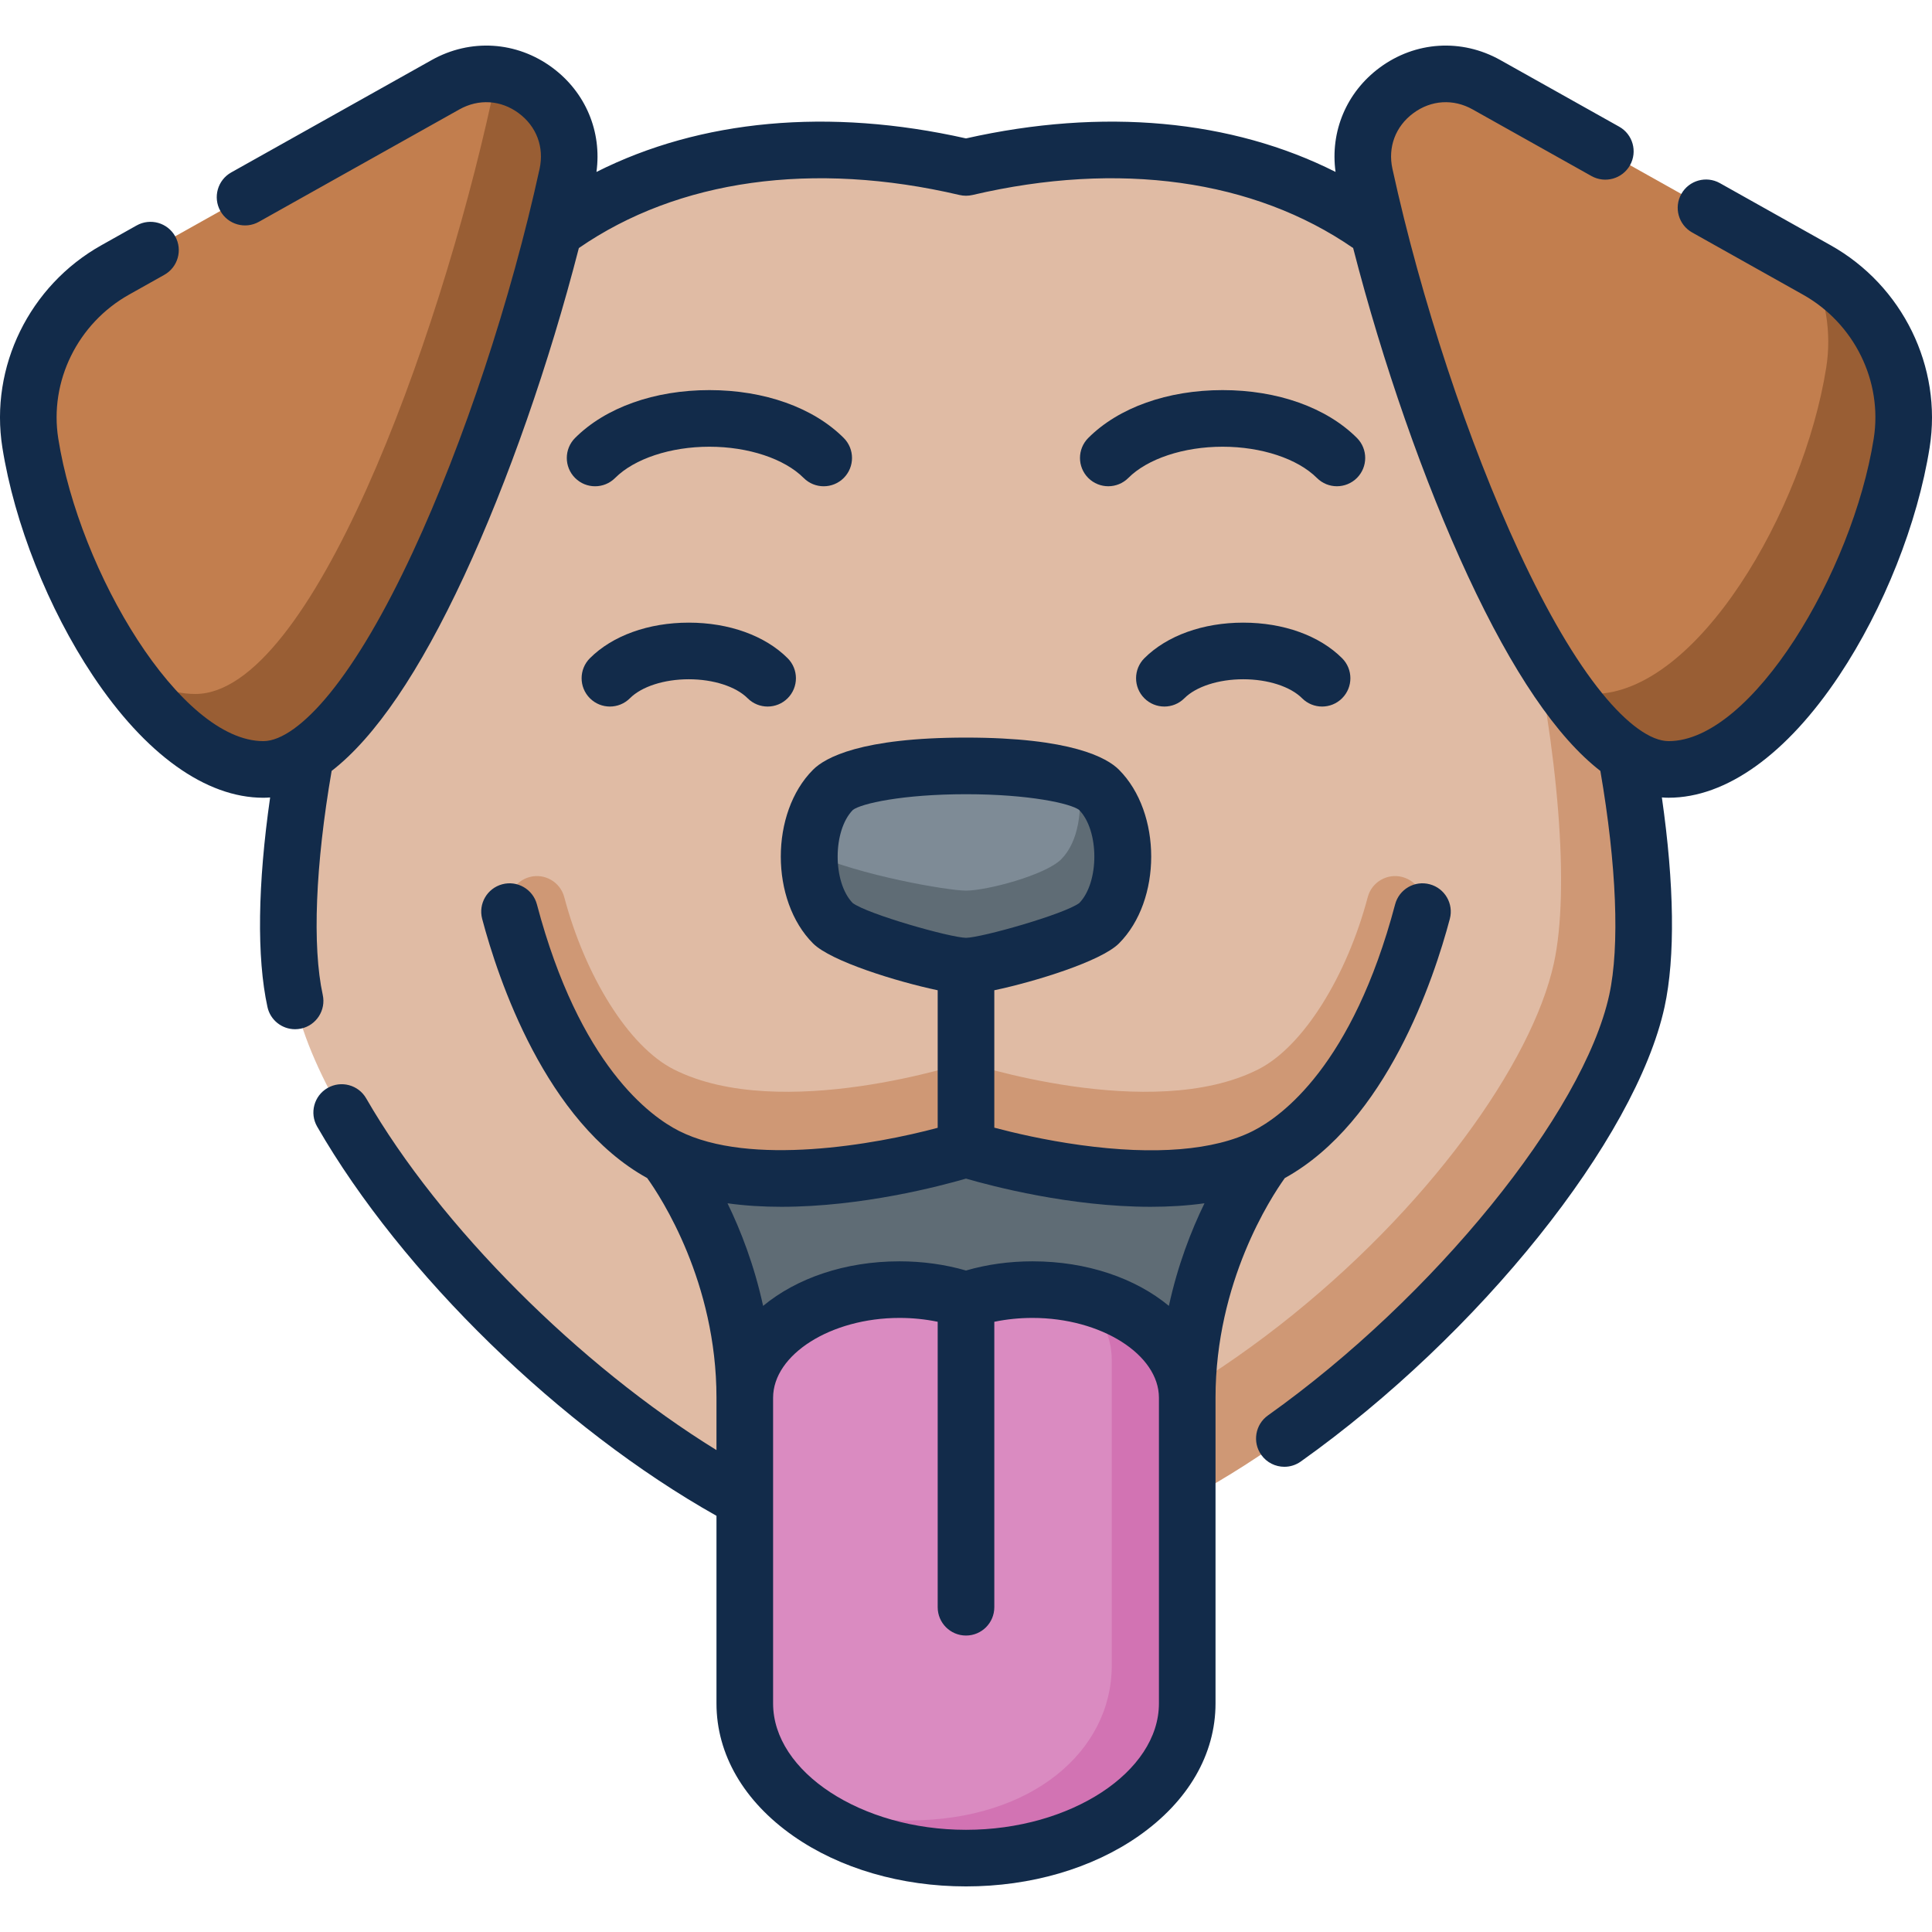
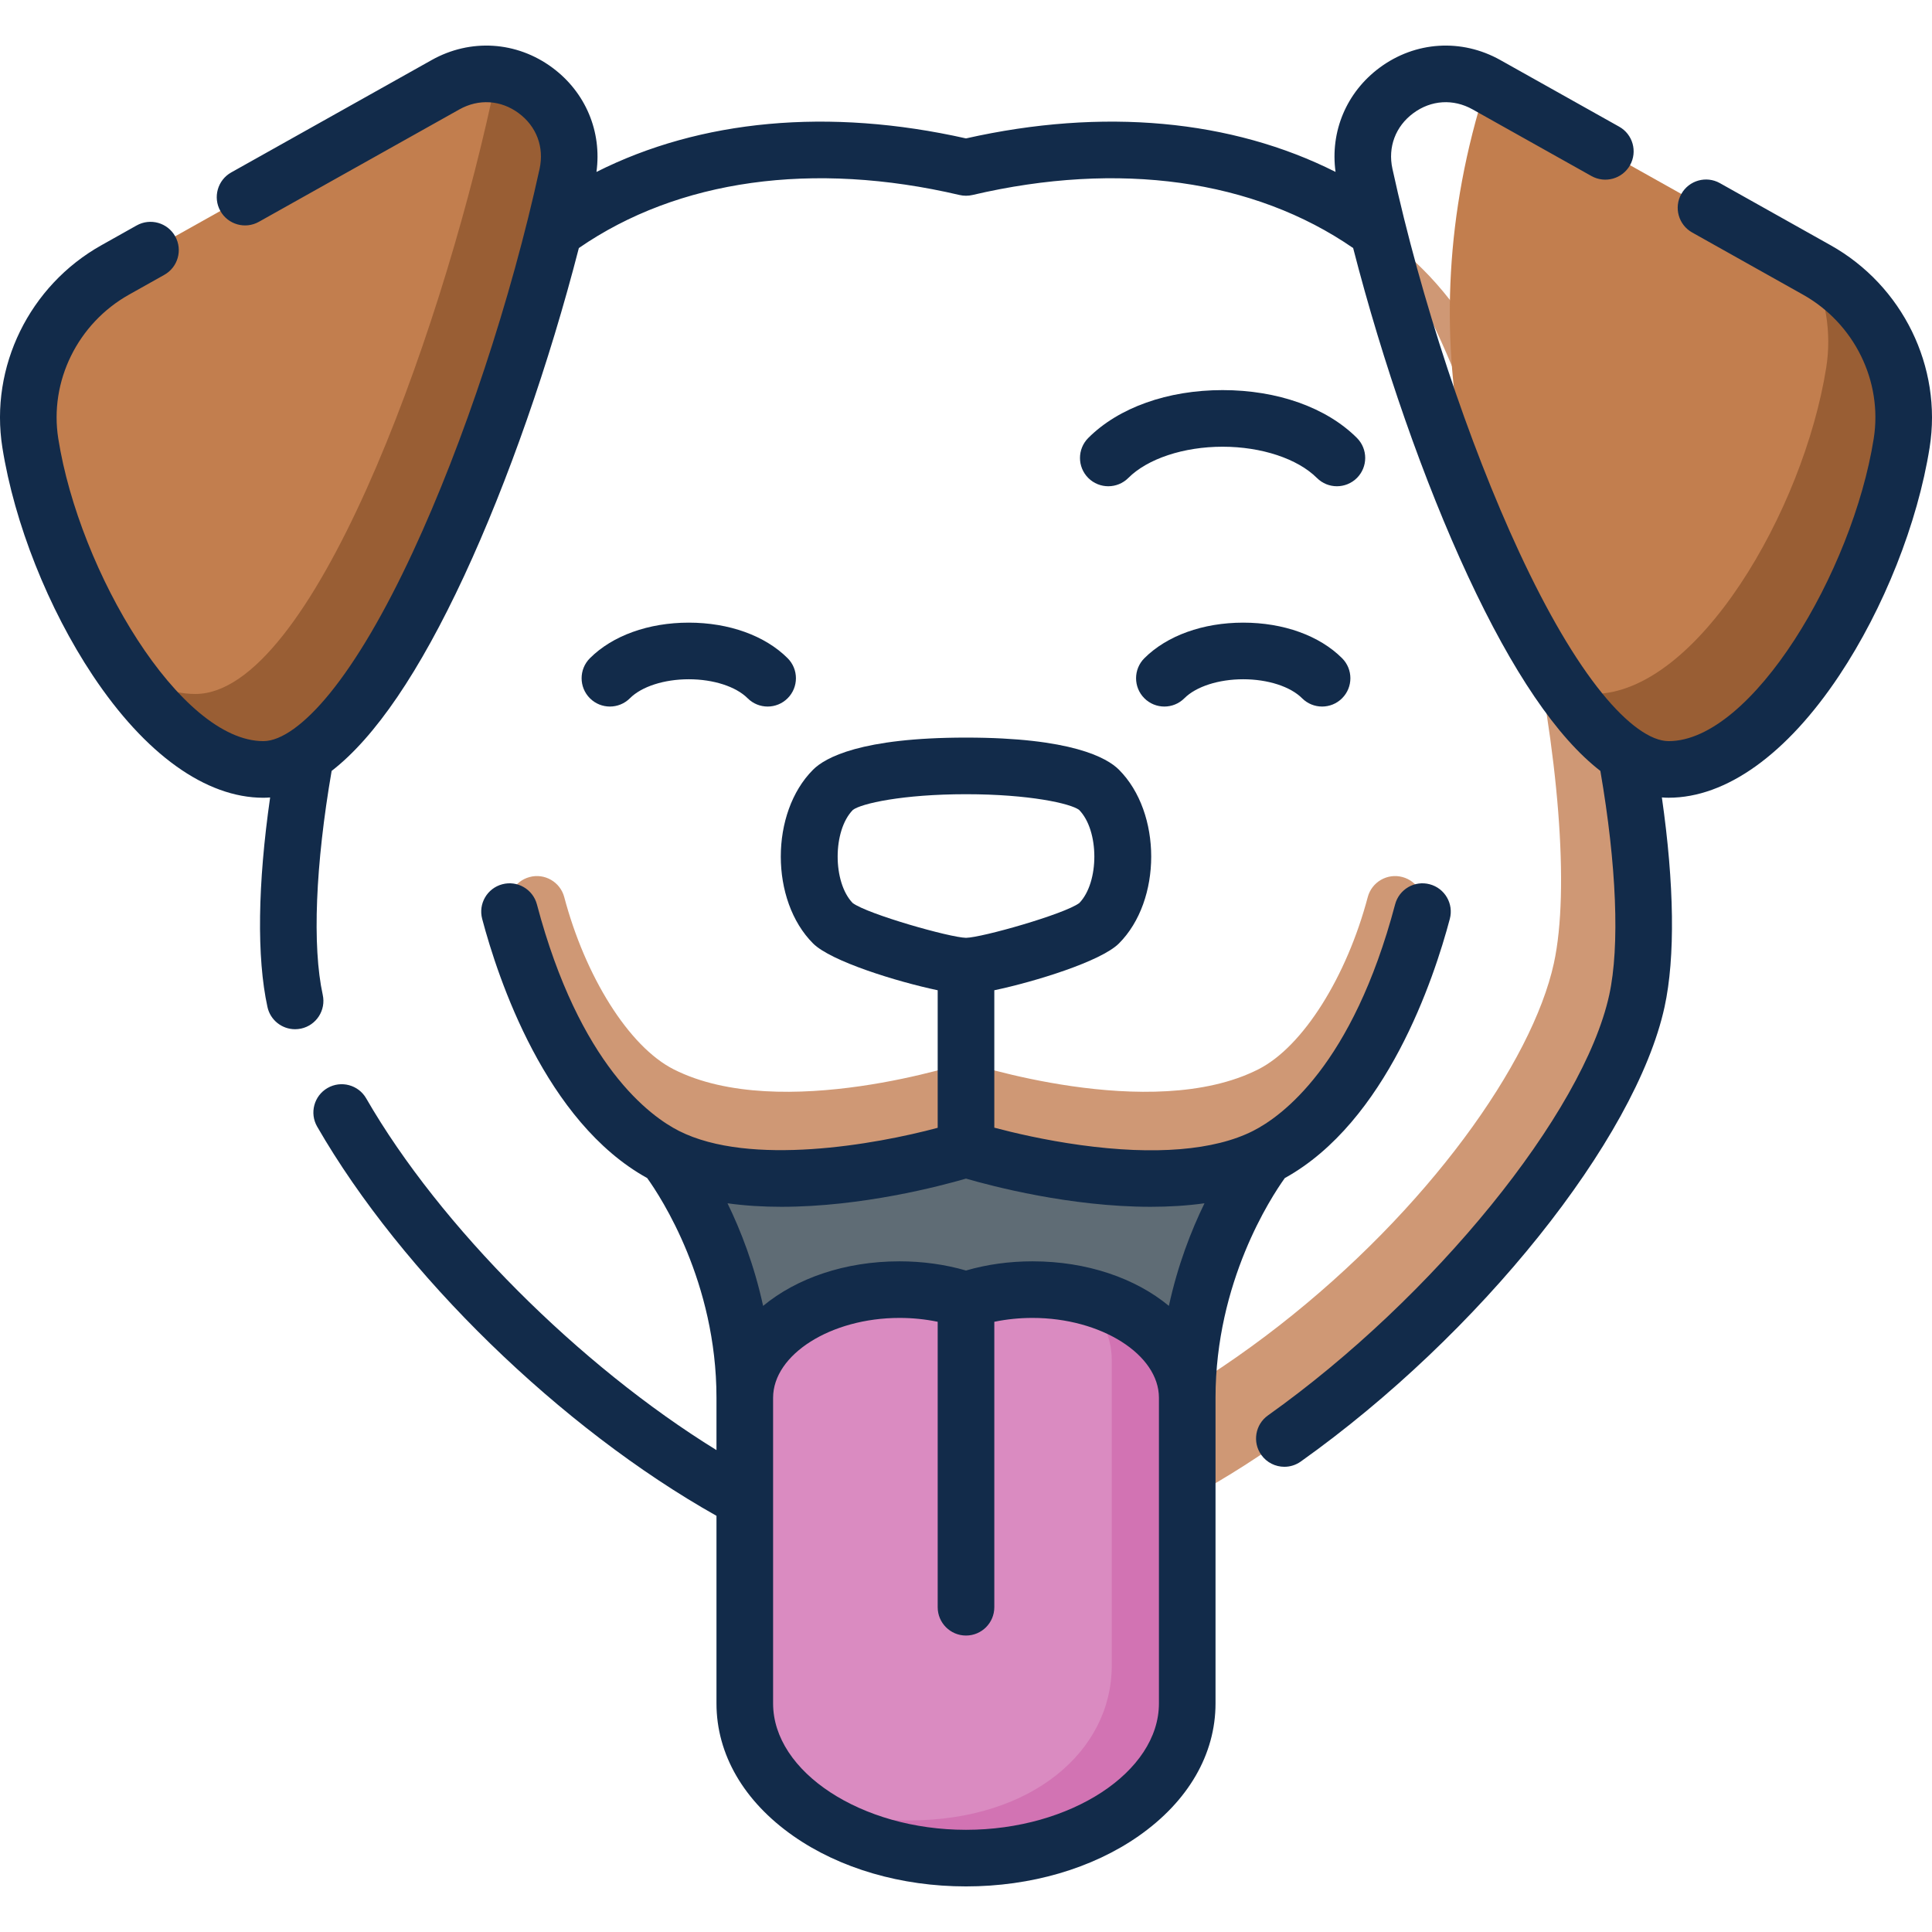
<svg xmlns="http://www.w3.org/2000/svg" width="72" height="72" viewBox="0 0 72 72" fill="none">
  <g clip-path="url(#clip0_46_200)">
-     <path d="M59.315 37.301C60.508 31.828 57.421 15.011 51.427 8.662C47.215 5.537 41.624 4.922 36 6.24C29.632 4.748 23.306 5.731 18.977 10.033C13.501 15.476 9.706 31.376 10.997 37.301C12.194 42.791 19.831 51.625 27.758 55.865C42.55 60.925 57.696 44.731 59.315 37.301Z" fill="#E0BBA4" />
    <path d="M53.023 10.034C52.517 9.531 51.984 9.076 51.427 8.663C56.194 15.236 59.102 30.422 57.909 35.895C56.289 43.325 42.302 57.807 27.758 55.866C30.56 57.364 33.397 58.29 36 58.29C45.966 58.29 59.383 44.732 61.003 37.301C62.294 31.377 58.499 15.476 53.023 10.034Z" fill="#CF9875" />
    <path d="M24.827 43.087C24.827 43.087 27.756 46.727 27.756 52.091H44.244C44.244 46.727 47.173 43.087 47.173 43.087L36 41.415L24.827 43.087Z" fill="#5F6C75" />
    <path d="M18.989 33.973C18.84 33.41 19.175 32.833 19.739 32.684C20.301 32.534 20.879 32.87 21.028 33.433C21.809 36.382 23.431 39.004 25.108 39.852C29.11 41.878 36 39.586 36 39.586C36 39.586 42.89 41.878 46.892 39.852C48.569 39.004 50.191 36.382 50.972 33.433C51.121 32.87 51.699 32.534 52.262 32.684C52.825 32.833 53.16 33.41 53.011 33.973C52.056 37.58 50.15 41.581 47.173 43.087C43.171 45.113 36 42.821 36 42.821C36 42.821 28.829 45.113 24.827 43.087C21.851 41.581 19.944 37.58 18.989 33.973Z" fill="#CF9875" />
    <path d="M19.733 5.109C19.803 4.787 19.735 3.22 18.391 2.767C17.807 2.713 17.191 2.828 16.603 3.158L4.295 10.058C2.002 11.344 0.718 13.916 1.13 16.512C1.563 19.247 2.822 22.383 4.468 24.785C5.744 26.403 7.755 27.268 8.689 27.268C12.983 27.268 17.736 14.252 19.733 5.109Z" fill="#C27E4E" />
    <path d="M18.391 2.767C18.416 3.067 18.397 3.381 18.326 3.703C16.33 12.846 11.577 25.862 7.283 25.862C6.349 25.862 5.393 25.464 4.468 24.785C6.026 27.058 7.931 28.675 9.814 28.675C14.108 28.675 19.143 15.658 21.139 6.516C21.564 4.567 20.12 2.927 18.391 2.767Z" fill="#995E34" />
-     <path d="M69.464 15.106C69.673 13.784 69.482 11.535 67.457 9.919L55.397 3.157C53.07 1.852 50.292 3.908 50.861 6.515C52.251 12.882 55.114 21.125 58.175 25.545C59.033 26.675 60.386 27.268 60.78 27.268C64.652 27.268 68.62 20.429 69.464 15.106Z" fill="#C27E4E" />
+     <path d="M69.464 15.106C69.673 13.784 69.482 11.535 67.457 9.919L55.397 3.157C52.251 12.882 55.114 21.125 58.175 25.545C59.033 26.675 60.386 27.268 60.78 27.268C64.652 27.268 68.62 20.429 69.464 15.106Z" fill="#C27E4E" />
    <path d="M67.705 10.059L67.457 9.919C68.036 11.062 68.267 12.378 68.058 13.7C67.214 19.023 63.246 25.862 59.373 25.862C58.979 25.862 58.579 25.752 58.175 25.545C59.51 27.473 60.882 28.675 62.186 28.675C66.058 28.675 70.026 21.836 70.87 16.512C71.281 13.916 69.998 11.344 67.705 10.059Z" fill="#995E34" />
    <path d="M42.838 62.779C42.838 61.281 42.838 53.363 42.838 52.091C42.838 50.263 41.671 48.735 40.272 48.26C39.707 48.131 39.105 48.06 38.48 48.06C37.592 48.06 36.751 48.201 36 48.452C35.249 48.201 34.408 48.06 33.52 48.06C30.337 48.06 27.756 49.865 27.756 52.091V63.482C27.756 64.826 28.415 66.061 29.516 67.04C30.879 67.998 33.064 68.544 34.593 68.544C39.147 68.544 42.838 65.963 42.838 62.779Z" fill="#DA8BC1" />
    <path d="M40.272 48.26C41 48.935 41.432 49.774 41.432 50.685V62.076C41.432 65.26 38.444 67.841 33.891 67.841C32.361 67.841 30.85 67.548 29.516 67.04C31.026 68.383 33.368 69.247 36 69.247C40.553 69.247 44.244 66.666 44.244 63.482C44.244 61.984 44.244 53.363 44.244 52.091C44.244 50.303 42.578 48.787 40.272 48.26Z" fill="#D273B3" />
-     <path d="M40.25 33.149C40.897 32.502 41.357 29.962 40.185 29.025C37.896 28.268 32.074 28.403 31.047 29.43C30.486 29.99 30.192 30.874 30.163 31.775C30.952 33.973 35.336 34.598 36 34.598C36.775 34.598 39.659 33.74 40.25 33.149Z" fill="#7E8B96" />
-     <path d="M40.953 29.43C40.798 29.274 40.532 29.139 40.185 29.025C40.36 30.175 40.194 31.377 39.547 32.024C38.956 32.615 36.775 33.191 36 33.191C35.337 33.191 32.038 32.632 30.163 31.774C30.131 32.773 30.425 33.792 31.047 34.414C31.638 35.005 35.225 36.004 36 36.004C36.775 36.004 40.362 35.005 40.953 34.414C42.136 33.232 42.136 30.612 40.953 29.43Z" fill="#5F6C75" />
    <path d="M68.221 9.139L64.094 6.824C63.586 6.54 62.943 6.721 62.658 7.229C62.373 7.737 62.554 8.379 63.062 8.664L67.189 10.979C69.107 12.053 70.167 14.211 69.828 16.347C69.041 21.316 65.285 27.62 62.186 27.62C61.521 27.62 60.64 26.985 59.704 25.833C58.707 24.605 57.668 22.837 56.618 20.579C54.722 16.501 52.955 11.16 51.892 6.291C51.715 5.484 52.006 4.709 52.67 4.218C53.334 3.726 54.161 3.674 54.881 4.078L59.31 6.561C59.818 6.845 60.461 6.664 60.746 6.157C61.031 5.648 60.85 5.005 60.342 4.721L55.913 2.238C54.469 1.428 52.745 1.537 51.415 2.522C50.176 3.439 49.566 4.904 49.772 6.407C45.901 4.456 41.11 4.008 36 5.158C30.889 4.008 26.099 4.456 22.228 6.408C22.435 4.904 21.824 3.44 20.585 2.522C19.255 1.537 17.531 1.428 16.087 2.238L8.617 6.426C8.109 6.711 7.928 7.354 8.212 7.862C8.497 8.37 9.14 8.551 9.648 8.266L17.119 4.078C17.84 3.674 18.666 3.726 19.33 4.218C19.994 4.709 20.285 5.484 20.109 6.291C19.046 11.159 17.279 16.501 15.382 20.579C14.332 22.837 13.293 24.605 12.296 25.833C11.36 26.985 10.479 27.62 9.814 27.62C6.716 27.62 2.959 21.316 2.172 16.347C1.833 14.211 2.894 12.053 4.811 10.979L6.124 10.242C6.632 9.957 6.813 9.314 6.528 8.806C6.243 8.298 5.601 8.117 5.092 8.402L3.779 9.139C1.095 10.643 -0.388 13.673 0.088 16.677C0.536 19.501 1.796 22.677 3.458 25.174C5.414 28.112 7.671 29.73 9.814 29.73C9.898 29.73 9.983 29.725 10.067 29.719C9.604 32.947 9.564 35.679 9.967 37.526C10.074 38.02 10.511 38.356 10.996 38.356C11.07 38.356 11.146 38.348 11.222 38.332C11.791 38.208 12.152 37.646 12.028 37.077C11.632 35.264 11.755 32.234 12.359 28.73C13.977 27.477 15.629 25.049 17.295 21.468C18.931 17.95 20.471 13.527 21.572 9.244C25.27 6.69 30.294 5.987 35.759 7.267C35.918 7.304 36.082 7.304 36.241 7.267C41.705 5.987 46.73 6.69 50.428 9.244C51.529 13.527 53.069 17.95 54.706 21.468C56.371 25.049 58.023 27.477 59.641 28.73C60.245 32.234 60.368 35.263 59.972 37.077C59.014 41.476 53.426 48.36 47.253 52.748C46.778 53.086 46.667 53.745 47.004 54.219C47.21 54.509 47.535 54.663 47.865 54.663C48.076 54.663 48.289 54.6 48.475 54.468C55.13 49.736 60.959 42.453 62.033 37.526C62.436 35.679 62.396 32.946 61.933 29.718C62.017 29.725 62.102 29.729 62.186 29.729C64.329 29.729 66.586 28.112 68.542 25.174C70.204 22.677 71.464 19.5 71.912 16.677C72.388 13.673 70.905 10.643 68.221 9.139Z" fill="#122B4A" />
    <path d="M42.647 24.53C42.235 24.942 42.235 25.61 42.647 26.022C43.059 26.434 43.726 26.434 44.138 26.022C44.575 25.585 45.415 25.314 46.331 25.314C47.248 25.314 48.088 25.585 48.525 26.022C48.731 26.228 49.001 26.331 49.271 26.331C49.541 26.331 49.81 26.228 50.016 26.022C50.428 25.61 50.428 24.942 50.016 24.53C49.174 23.688 47.831 23.204 46.331 23.204C44.833 23.204 43.489 23.688 42.647 24.53Z" fill="#122B4A" />
    <path d="M21.984 24.53C21.572 24.942 21.572 25.61 21.984 26.022C22.395 26.434 23.063 26.434 23.475 26.022C23.912 25.585 24.752 25.314 25.669 25.314C26.585 25.314 27.425 25.585 27.862 26.022C28.068 26.228 28.338 26.331 28.608 26.331C28.877 26.331 29.147 26.228 29.353 26.022C29.765 25.61 29.765 24.942 29.353 24.53C28.511 23.688 27.168 23.204 25.668 23.204C24.169 23.204 22.826 23.688 21.984 24.53Z" fill="#122B4A" />
    <path d="M50.569 16.321C49.435 15.188 47.611 14.538 45.563 14.538C43.515 14.538 41.69 15.188 40.557 16.321C40.145 16.733 40.145 17.401 40.557 17.813C40.969 18.224 41.637 18.224 42.049 17.812C42.767 17.094 44.114 16.648 45.563 16.648C47.011 16.648 48.358 17.094 49.077 17.812C49.283 18.018 49.553 18.121 49.822 18.121C50.092 18.121 50.362 18.018 50.568 17.813C50.98 17.401 50.98 16.733 50.569 16.321Z" fill="#122B4A" />
    <path d="M54.031 34.243C54.18 33.68 53.844 33.103 53.281 32.954C52.718 32.804 52.141 33.14 51.992 33.703C50.401 39.709 47.759 41.608 46.697 42.146C45.259 42.874 43.035 43.056 40.264 42.673C38.934 42.49 37.767 42.214 37.055 42.025V36.904C38.575 36.584 41.035 35.824 41.699 35.16C43.303 33.556 43.303 30.288 41.699 28.684V28.684C41.253 28.237 39.918 27.488 36 27.488C32.082 27.488 30.747 28.237 30.301 28.684C28.697 30.288 28.697 33.556 30.301 35.16C30.965 35.824 33.425 36.584 34.945 36.904V42.03C32.629 42.652 27.949 43.485 25.303 42.146C24.241 41.608 21.599 39.709 20.009 33.703C19.86 33.14 19.282 32.804 18.719 32.954C18.156 33.103 17.82 33.68 17.969 34.243C18.56 36.474 20.329 41.809 24.119 43.903C24.635 44.622 26.701 47.779 26.701 52.091V54.041C21.603 50.897 16.401 45.713 13.647 40.933C13.357 40.429 12.712 40.256 12.207 40.546C11.702 40.837 11.529 41.482 11.82 41.986C14.98 47.473 20.904 53.231 26.701 56.49V63.482C26.701 65.376 27.719 67.131 29.566 68.423C31.299 69.634 33.584 70.301 36 70.301C38.416 70.301 40.701 69.634 42.434 68.423C44.282 67.131 45.299 65.376 45.299 63.482V52.091C45.299 47.776 47.368 44.618 47.881 43.903C51.671 41.809 53.44 36.474 54.031 34.243ZM31.785 30.183C32.094 29.946 33.638 29.598 36 29.598C38.362 29.598 39.906 29.946 40.215 30.183C40.97 30.951 40.972 32.878 40.223 33.653C39.667 34.068 36.596 34.94 36.001 34.95C35.404 34.94 32.334 34.068 31.777 33.653C31.028 32.878 31.03 30.951 31.785 30.183ZM29.12 44.974C32.115 44.974 35.037 44.203 36 43.923C36.963 44.203 39.885 44.974 42.88 44.974C43.553 44.974 44.229 44.935 44.888 44.843C44.396 45.852 43.891 47.146 43.561 48.666C42.321 47.641 40.518 47.006 38.48 47.006C37.621 47.006 36.788 47.12 36 47.348C35.212 47.121 34.379 47.006 33.52 47.006C31.481 47.006 29.678 47.641 28.439 48.667C28.108 47.147 27.604 45.852 27.112 44.843C27.771 44.935 28.447 44.974 29.12 44.974ZM43.19 63.482C43.19 66.035 39.897 68.192 36 68.192C32.103 68.192 28.811 66.035 28.811 63.482V52.091C28.811 50.478 30.967 49.115 33.52 49.115C34.011 49.115 34.487 49.164 34.945 49.259V59.897C34.945 60.479 35.417 60.952 36 60.952C36.583 60.952 37.055 60.479 37.055 59.897V49.259C37.513 49.164 37.989 49.115 38.48 49.115C41.033 49.115 43.19 50.478 43.19 52.091V63.482Z" fill="#122B4A" />
-     <path d="M30.697 18.122C30.967 18.122 31.237 18.019 31.443 17.813C31.855 17.401 31.855 16.733 31.443 16.321C30.31 15.188 28.485 14.538 26.437 14.538C24.389 14.538 22.565 15.188 21.432 16.321C21.02 16.733 21.02 17.401 21.432 17.813C21.843 18.225 22.511 18.225 22.923 17.813C23.642 17.094 24.988 16.648 26.437 16.648C27.886 16.648 29.233 17.094 29.951 17.813C30.157 18.019 30.427 18.122 30.697 18.122Z" fill="#122B4A" />
  </g>
  <defs>
    <clipPath id="clip0_46_200">
      <rect width="72" height="72" fill="white" />
    </clipPath>
  </defs>
</svg>